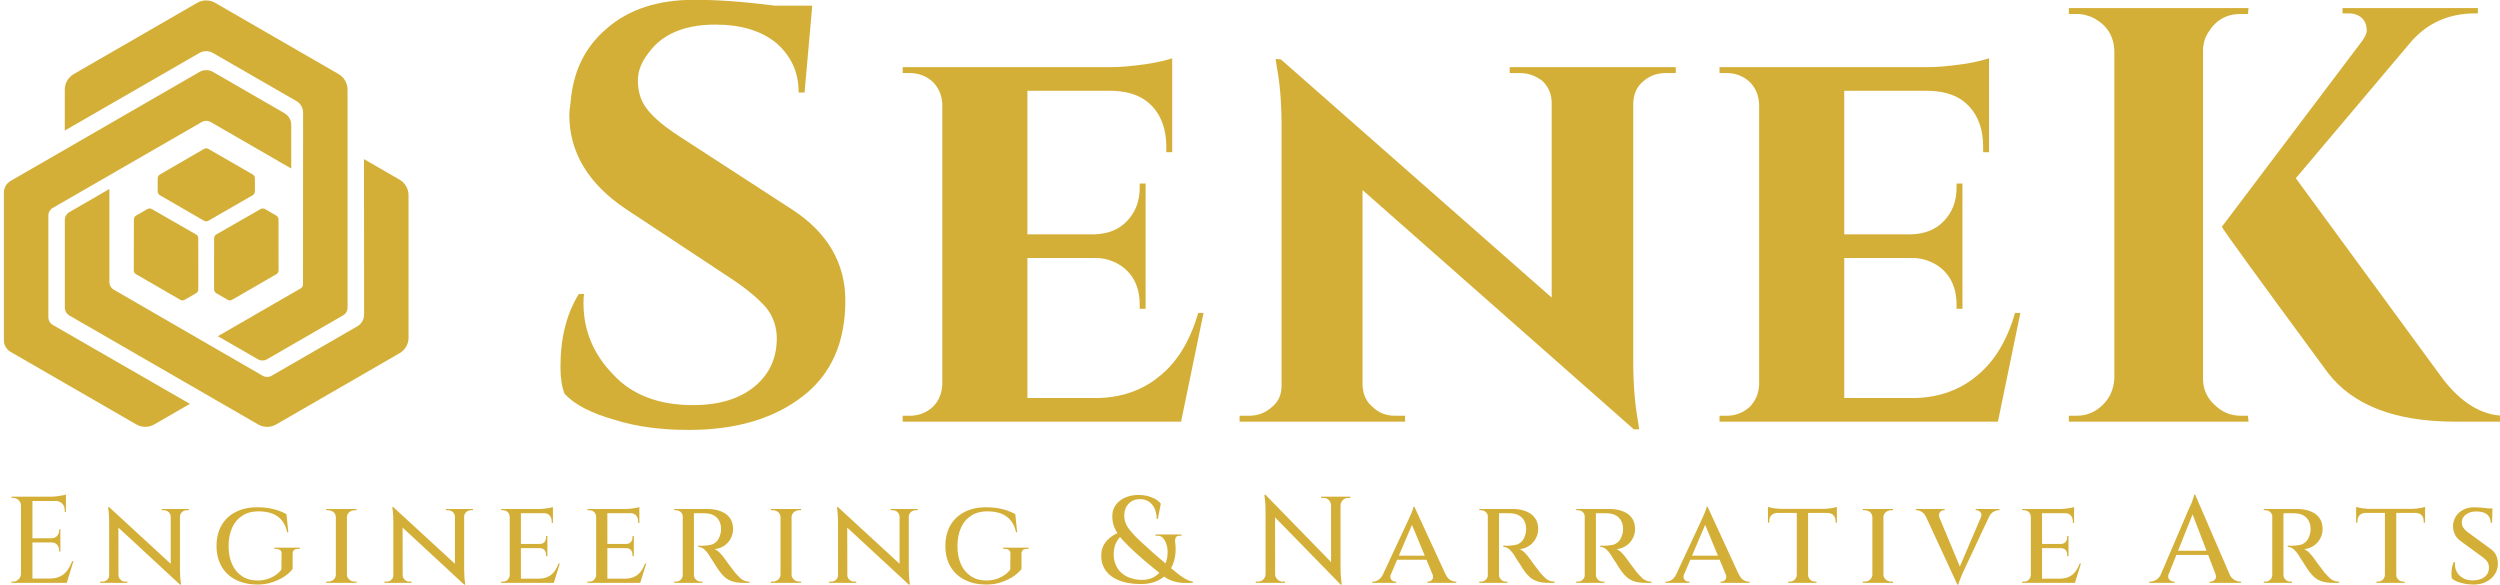
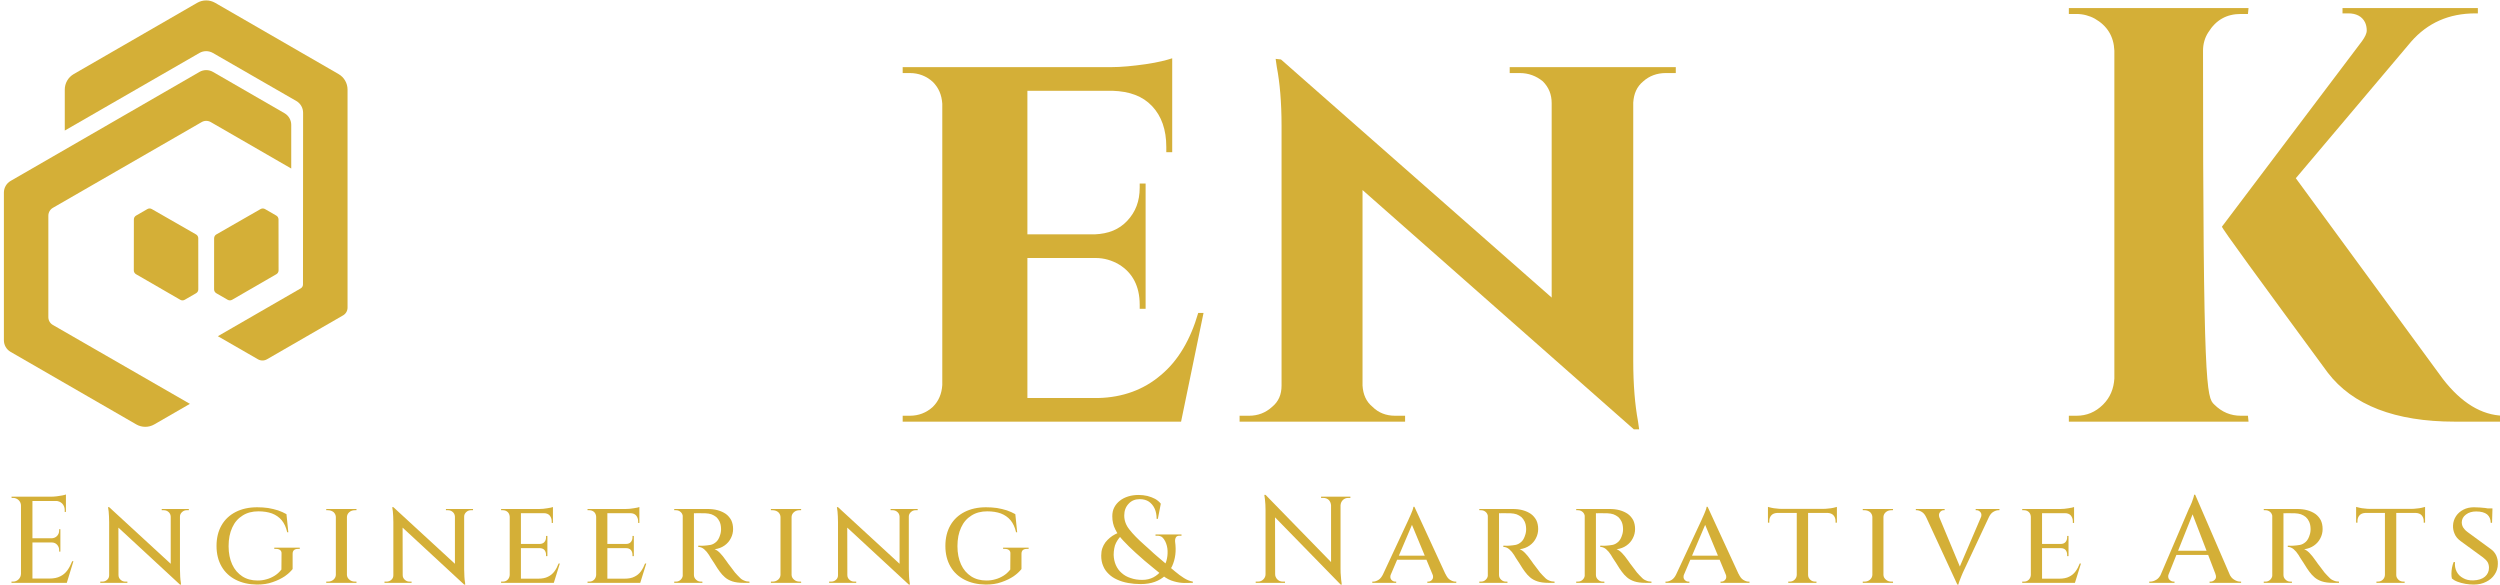
<svg xmlns="http://www.w3.org/2000/svg" xmlns:ns1="http://www.serif.com/" width="100%" height="100%" viewBox="0 0 3524 825" version="1.1" xml:space="preserve" style="fill-rule:evenodd;clip-rule:evenodd;stroke-linejoin:round;stroke-miterlimit:2;">
  <g transform="matrix(1,0,0,1,-16094.1,-17313.5)">
    <g transform="matrix(1.048,0,0,1.886,4498.35,13038.1)">
      <g id="PRIMARY-HORIZONTAL" ns1:id="PRIMARY HORIZONTAL" transform="matrix(1.325,0,0,0.736,12014.7,1573.51)">
        <g id="FOND-NOIR-LOGO-OR" ns1:id="FOND NOIR-LOGO OR">
          <g id="PRIMARY-LOGO-HORIZONTAL-clear-space-largeur-S" ns1:id="PRIMARY LOGO HORIZONTAL+clear space largeur S">
            <g id="PRIMARY-HORIZONTAL1" ns1:id="PRIMARY HORIZONTAL">
              <g transform="matrix(0.32,0,0,0.32,-419.976,413.614)">
                <g transform="matrix(1875,0,0,1875,755.906,2989.67)">
-                   <path d="M0.05,-0.093C0.05,-0.141 0.06,-0.182 0.081,-0.216L0.09,-0.216C0.089,-0.211 0.089,-0.205 0.089,-0.2C0.089,-0.154 0.106,-0.114 0.139,-0.08C0.171,-0.045 0.217,-0.028 0.274,-0.028C0.319,-0.028 0.354,-0.039 0.379,-0.06C0.404,-0.081 0.416,-0.108 0.416,-0.141C0.416,-0.16 0.41,-0.178 0.398,-0.193C0.385,-0.208 0.365,-0.225 0.336,-0.244L0.162,-0.359C0.097,-0.402 0.065,-0.456 0.065,-0.519C0.065,-0.526 0.066,-0.532 0.067,-0.539C0.071,-0.592 0.091,-0.634 0.129,-0.666C0.166,-0.698 0.215,-0.714 0.277,-0.714C0.314,-0.714 0.359,-0.711 0.413,-0.704L0.476,-0.704L0.463,-0.557L0.453,-0.557C0.453,-0.592 0.44,-0.619 0.415,-0.641C0.389,-0.662 0.355,-0.672 0.312,-0.672C0.26,-0.672 0.222,-0.656 0.199,-0.624C0.187,-0.609 0.181,-0.593 0.181,-0.578C0.181,-0.563 0.184,-0.55 0.19,-0.539C0.199,-0.522 0.22,-0.503 0.251,-0.483L0.442,-0.359C0.502,-0.32 0.532,-0.268 0.532,-0.205C0.532,-0.134 0.508,-0.08 0.46,-0.043C0.411,-0.005 0.347,0.014 0.267,0.014C0.222,0.014 0.18,0.009 0.142,-0.003C0.103,-0.014 0.075,-0.028 0.057,-0.047C0.052,-0.06 0.05,-0.075 0.05,-0.093Z" style="fill:rgb(212,175,55);fill-rule:nonzero;" />
-                 </g>
+                   </g>
                <g transform="matrix(1875,0,0,1875,1871.53,2989.67)">
                  <path d="M0.505,-0L0.034,-0L0.034,-0.01L0.046,-0.01C0.061,-0.01 0.074,-0.015 0.085,-0.025C0.095,-0.035 0.1,-0.047 0.101,-0.062L0.101,-0.538C0.1,-0.553 0.095,-0.565 0.085,-0.575C0.074,-0.585 0.061,-0.59 0.046,-0.59L0.034,-0.59L0.034,-0.6L0.386,-0.6C0.404,-0.6 0.424,-0.602 0.445,-0.605C0.466,-0.608 0.481,-0.612 0.49,-0.615L0.49,-0.456L0.48,-0.456L0.48,-0.465C0.48,-0.494 0.472,-0.517 0.456,-0.534C0.44,-0.551 0.418,-0.559 0.389,-0.56L0.245,-0.56L0.245,-0.317L0.359,-0.317C0.382,-0.318 0.4,-0.325 0.414,-0.34C0.428,-0.355 0.435,-0.373 0.435,-0.396L0.435,-0.403L0.445,-0.403L0.445,-0.191L0.435,-0.191L0.435,-0.198C0.435,-0.229 0.423,-0.252 0.4,-0.266C0.388,-0.273 0.375,-0.277 0.36,-0.277L0.245,-0.277L0.245,-0.04L0.365,-0.04C0.406,-0.041 0.442,-0.054 0.471,-0.079C0.5,-0.103 0.521,-0.139 0.534,-0.184L0.543,-0.184L0.505,-0Z" style="fill:rgb(212,175,55);fill-rule:nonzero;" />
                </g>
                <g transform="matrix(1875,0,0,1875,2964.66,2989.67)">
                  <path d="M0.478,-0.6L0.759,-0.6L0.759,-0.59L0.742,-0.59C0.727,-0.59 0.714,-0.585 0.704,-0.576C0.693,-0.567 0.688,-0.555 0.687,-0.54L0.687,-0.103C0.687,-0.062 0.69,-0.028 0.695,-0.001L0.697,0.013L0.688,0.013L0.229,-0.392L0.229,-0.061C0.23,-0.046 0.235,-0.034 0.246,-0.025C0.256,-0.015 0.269,-0.01 0.284,-0.01L0.301,-0.01L0.301,-0L0.021,-0L0.021,-0.01L0.037,-0.01C0.052,-0.01 0.065,-0.015 0.076,-0.025C0.087,-0.034 0.092,-0.046 0.092,-0.061L0.092,-0.501C0.092,-0.541 0.089,-0.574 0.084,-0.6L0.082,-0.614L0.091,-0.613L0.549,-0.21L0.549,-0.539C0.549,-0.554 0.544,-0.566 0.534,-0.576C0.523,-0.585 0.51,-0.59 0.495,-0.59L0.478,-0.59L0.478,-0.6Z" style="fill:rgb(212,175,55);fill-rule:nonzero;" />
                </g>
                <g transform="matrix(1875,0,0,1875,4462.78,2989.67)">
-                   <path d="M0.505,-0L0.034,-0L0.034,-0.01L0.046,-0.01C0.061,-0.01 0.074,-0.015 0.085,-0.025C0.095,-0.035 0.1,-0.047 0.101,-0.062L0.101,-0.538C0.1,-0.553 0.095,-0.565 0.085,-0.575C0.074,-0.585 0.061,-0.59 0.046,-0.59L0.034,-0.59L0.034,-0.6L0.386,-0.6C0.404,-0.6 0.424,-0.602 0.445,-0.605C0.466,-0.608 0.481,-0.612 0.49,-0.615L0.49,-0.456L0.48,-0.456L0.48,-0.465C0.48,-0.494 0.472,-0.517 0.456,-0.534C0.44,-0.551 0.418,-0.559 0.389,-0.56L0.245,-0.56L0.245,-0.317L0.359,-0.317C0.382,-0.318 0.4,-0.325 0.414,-0.34C0.428,-0.355 0.435,-0.373 0.435,-0.396L0.435,-0.403L0.445,-0.403L0.445,-0.191L0.435,-0.191L0.435,-0.198C0.435,-0.229 0.423,-0.252 0.4,-0.266C0.388,-0.273 0.375,-0.277 0.36,-0.277L0.245,-0.277L0.245,-0.04L0.365,-0.04C0.406,-0.041 0.442,-0.054 0.471,-0.079C0.5,-0.103 0.521,-0.139 0.534,-0.184L0.543,-0.184L0.505,-0Z" style="fill:rgb(212,175,55);fill-rule:nonzero;" />
-                 </g>
+                   </g>
                <g transform="matrix(1875,0,0,1875,5555.91,2989.67)">
-                   <path d="M0.055,-0.01C0.072,-0.01 0.087,-0.016 0.1,-0.029C0.112,-0.041 0.118,-0.056 0.119,-0.073L0.119,-0.628C0.118,-0.652 0.107,-0.67 0.086,-0.682C0.077,-0.687 0.066,-0.69 0.055,-0.69L0.042,-0.69L0.042,-0.7L0.346,-0.7L0.345,-0.69L0.333,-0.69C0.309,-0.69 0.291,-0.68 0.278,-0.659C0.272,-0.65 0.269,-0.639 0.269,-0.628L0.269,-0.073C0.269,-0.056 0.275,-0.041 0.288,-0.029C0.301,-0.016 0.316,-0.01 0.333,-0.01L0.345,-0.01L0.346,-0L0.042,-0L0.042,-0.01L0.055,-0.01ZM0.777,-0L0.695,-0C0.594,-0 0.522,-0.028 0.48,-0.083C0.361,-0.245 0.301,-0.327 0.301,-0.33L0.538,-0.644C0.543,-0.651 0.546,-0.657 0.546,-0.662C0.546,-0.667 0.545,-0.672 0.543,-0.676C0.538,-0.686 0.528,-0.691 0.515,-0.691L0.505,-0.691L0.505,-0.7L0.734,-0.7L0.734,-0.691L0.73,-0.691C0.685,-0.691 0.649,-0.675 0.621,-0.643L0.426,-0.412L0.675,-0.072C0.706,-0.032 0.74,-0.011 0.777,-0.01L0.777,-0Z" style="fill:rgb(212,175,55);fill-rule:nonzero;" />
+                   <path d="M0.055,-0.01C0.072,-0.01 0.087,-0.016 0.1,-0.029C0.112,-0.041 0.118,-0.056 0.119,-0.073L0.119,-0.628C0.118,-0.652 0.107,-0.67 0.086,-0.682C0.077,-0.687 0.066,-0.69 0.055,-0.69L0.042,-0.69L0.042,-0.7L0.346,-0.7L0.345,-0.69L0.333,-0.69C0.309,-0.69 0.291,-0.68 0.278,-0.659C0.272,-0.65 0.269,-0.639 0.269,-0.628C0.269,-0.056 0.275,-0.041 0.288,-0.029C0.301,-0.016 0.316,-0.01 0.333,-0.01L0.345,-0.01L0.346,-0L0.042,-0L0.042,-0.01L0.055,-0.01ZM0.777,-0L0.695,-0C0.594,-0 0.522,-0.028 0.48,-0.083C0.361,-0.245 0.301,-0.327 0.301,-0.33L0.538,-0.644C0.543,-0.651 0.546,-0.657 0.546,-0.662C0.546,-0.667 0.545,-0.672 0.543,-0.676C0.538,-0.686 0.528,-0.691 0.515,-0.691L0.505,-0.691L0.505,-0.7L0.734,-0.7L0.734,-0.691L0.73,-0.691C0.685,-0.691 0.649,-0.675 0.621,-0.643L0.426,-0.412L0.675,-0.072C0.706,-0.032 0.74,-0.011 0.777,-0.01L0.777,-0Z" style="fill:rgb(212,175,55);fill-rule:nonzero;" />
                </g>
              </g>
              <g transform="matrix(0.32,0,0,0.32,-953.985,909.811)">
                <g transform="matrix(390.625,0,0,390.625,755.906,1950.6)">
                  <path d="M0.224,-0.7L0.224,-0L0.131,-0L0.131,-0.7L0.224,-0.7ZM0.492,-0.035L0.5,-0L0.221,-0L0.221,-0.035L0.492,-0.035ZM0.451,-0.362L0.451,-0.328L0.221,-0.328L0.221,-0.362L0.451,-0.362ZM0.496,-0.7L0.496,-0.665L0.221,-0.665L0.221,-0.7L0.496,-0.7ZM0.557,-0.176L0.503,-0L0.327,-0L0.363,-0.035C0.398,-0.035 0.427,-0.041 0.45,-0.053C0.473,-0.064 0.493,-0.081 0.508,-0.102C0.523,-0.123 0.536,-0.148 0.547,-0.176L0.557,-0.176ZM0.451,-0.33L0.451,-0.254L0.441,-0.254L0.441,-0.267C0.441,-0.284 0.435,-0.298 0.424,-0.31C0.413,-0.322 0.398,-0.328 0.381,-0.328L0.381,-0.33L0.451,-0.33ZM0.451,-0.436L0.451,-0.36L0.381,-0.36L0.381,-0.362C0.398,-0.363 0.413,-0.369 0.424,-0.381C0.435,-0.393 0.441,-0.407 0.441,-0.424L0.441,-0.436L0.451,-0.436ZM0.496,-0.668L0.496,-0.576L0.486,-0.576L0.486,-0.592C0.486,-0.613 0.479,-0.63 0.466,-0.644C0.452,-0.658 0.434,-0.665 0.413,-0.666L0.413,-0.668L0.496,-0.668ZM0.496,-0.718L0.496,-0.689L0.374,-0.7C0.389,-0.7 0.404,-0.701 0.421,-0.703C0.437,-0.705 0.452,-0.707 0.466,-0.71C0.48,-0.713 0.49,-0.715 0.496,-0.718ZM0.134,-0.073L0.134,-0L0.054,-0L0.054,-0.01L0.067,-0.01C0.084,-0.01 0.099,-0.016 0.112,-0.029C0.124,-0.041 0.13,-0.056 0.131,-0.073L0.134,-0.073ZM0.134,-0.627L0.131,-0.627C0.131,-0.644 0.125,-0.659 0.112,-0.672C0.099,-0.684 0.084,-0.69 0.067,-0.69L0.055,-0.69L0.054,-0.7L0.134,-0.7L0.134,-0.627Z" style="fill:rgb(212,175,55);fill-rule:nonzero;" />
                </g>
                <g transform="matrix(390.625,0,0,390.625,1046.92,1950.6)">
                  <path d="M0.102,-0.615L0.667,-0.095L0.677,0.014L0.113,-0.508L0.102,-0.615ZM0.105,-0.062L0.105,-0L0.03,-0L0.03,-0.01L0.047,-0.01C0.062,-0.01 0.075,-0.015 0.086,-0.025C0.097,-0.035 0.102,-0.047 0.102,-0.062L0.105,-0.062ZM0.178,-0.062C0.178,-0.047 0.184,-0.035 0.195,-0.025C0.206,-0.015 0.218,-0.01 0.233,-0.01L0.25,-0.01L0.25,-0L0.175,-0L0.175,-0.062L0.178,-0.062ZM0.102,-0.615L0.177,-0.527L0.178,-0L0.102,-0L0.102,-0.493C0.102,-0.527 0.1,-0.556 0.098,-0.58C0.094,-0.603 0.093,-0.615 0.093,-0.615L0.102,-0.615ZM0.677,-0.6L0.677,-0.111C0.677,-0.089 0.678,-0.069 0.679,-0.05C0.68,-0.031 0.682,-0.015 0.684,-0.004C0.685,0.008 0.686,0.014 0.686,0.014L0.677,0.014L0.602,-0.075L0.602,-0.6L0.677,-0.6ZM0.674,-0.538L0.674,-0.6L0.749,-0.6L0.749,-0.59L0.732,-0.59C0.717,-0.59 0.705,-0.585 0.694,-0.575C0.683,-0.565 0.677,-0.553 0.677,-0.538L0.674,-0.538ZM0.602,-0.538C0.601,-0.553 0.596,-0.565 0.585,-0.575C0.574,-0.585 0.561,-0.59 0.546,-0.59L0.529,-0.59L0.529,-0.6L0.604,-0.6L0.604,-0.538L0.602,-0.538Z" style="fill:rgb(212,175,55);fill-rule:nonzero;" />
                </g>
                <g transform="matrix(390.625,0,0,390.625,1409.81,1950.6)">
                  <path d="M0.375,-0.614C0.406,-0.614 0.435,-0.612 0.464,-0.608C0.492,-0.603 0.519,-0.597 0.544,-0.589C0.569,-0.58 0.592,-0.57 0.613,-0.558L0.628,-0.411L0.619,-0.411C0.61,-0.451 0.595,-0.484 0.574,-0.509C0.553,-0.534 0.526,-0.552 0.495,-0.564C0.464,-0.575 0.427,-0.581 0.385,-0.581C0.336,-0.581 0.293,-0.57 0.257,-0.547C0.22,-0.524 0.192,-0.492 0.173,-0.45C0.153,-0.407 0.143,-0.357 0.143,-0.298C0.143,-0.241 0.153,-0.192 0.172,-0.15C0.191,-0.108 0.219,-0.076 0.254,-0.053C0.289,-0.03 0.331,-0.019 0.378,-0.019C0.403,-0.019 0.428,-0.022 0.451,-0.029C0.474,-0.035 0.496,-0.045 0.517,-0.058C0.538,-0.071 0.556,-0.088 0.572,-0.108L0.573,-0.237C0.574,-0.25 0.57,-0.259 0.562,-0.266C0.553,-0.273 0.542,-0.276 0.528,-0.276L0.514,-0.276L0.514,-0.286L0.721,-0.286L0.721,-0.276L0.708,-0.276C0.678,-0.276 0.663,-0.263 0.663,-0.236L0.663,-0.112C0.648,-0.093 0.627,-0.073 0.6,-0.054C0.572,-0.035 0.539,-0.019 0.501,-0.006C0.463,0.008 0.42,0.014 0.373,0.014C0.307,0.013 0.25,0 0.201,-0.025C0.152,-0.05 0.113,-0.086 0.086,-0.133C0.059,-0.18 0.045,-0.235 0.045,-0.3C0.045,-0.365 0.059,-0.421 0.086,-0.468C0.113,-0.515 0.152,-0.551 0.201,-0.576C0.25,-0.601 0.308,-0.614 0.375,-0.614Z" style="fill:rgb(212,175,55);fill-rule:nonzero;" />
                </g>
                <g transform="matrix(390.625,0,0,390.625,1756.69,1950.6)">
                  <path d="M0.216,-0.6L0.216,-0L0.126,-0L0.126,-0.6L0.216,-0.6ZM0.129,-0.064L0.129,-0L0.048,-0L0.048,-0.01L0.062,-0.01C0.079,-0.01 0.094,-0.015 0.107,-0.026C0.119,-0.037 0.125,-0.049 0.126,-0.064L0.129,-0.064ZM0.213,-0.064L0.216,-0.064C0.217,-0.049 0.223,-0.037 0.236,-0.026C0.248,-0.015 0.263,-0.01 0.281,-0.01L0.293,-0.01L0.294,-0L0.213,-0L0.213,-0.064ZM0.213,-0.536L0.213,-0.6L0.294,-0.6L0.293,-0.59L0.281,-0.59C0.263,-0.59 0.248,-0.585 0.236,-0.575C0.223,-0.564 0.217,-0.551 0.216,-0.536L0.213,-0.536ZM0.129,-0.536L0.126,-0.536C0.125,-0.551 0.119,-0.564 0.107,-0.575C0.094,-0.585 0.079,-0.59 0.061,-0.59L0.048,-0.59L0.048,-0.6L0.129,-0.6L0.129,-0.536Z" style="fill:rgb(212,175,55);fill-rule:nonzero;" />
                </g>
                <g transform="matrix(390.625,0,0,390.625,1948.48,1950.6)">
                  <path d="M0.102,-0.615L0.667,-0.095L0.677,0.014L0.113,-0.508L0.102,-0.615ZM0.105,-0.062L0.105,-0L0.03,-0L0.03,-0.01L0.047,-0.01C0.062,-0.01 0.075,-0.015 0.086,-0.025C0.097,-0.035 0.102,-0.047 0.102,-0.062L0.105,-0.062ZM0.178,-0.062C0.178,-0.047 0.184,-0.035 0.195,-0.025C0.206,-0.015 0.218,-0.01 0.233,-0.01L0.25,-0.01L0.25,-0L0.175,-0L0.175,-0.062L0.178,-0.062ZM0.102,-0.615L0.177,-0.527L0.178,-0L0.102,-0L0.102,-0.493C0.102,-0.527 0.1,-0.556 0.098,-0.58C0.094,-0.603 0.093,-0.615 0.093,-0.615L0.102,-0.615ZM0.677,-0.6L0.677,-0.111C0.677,-0.089 0.678,-0.069 0.679,-0.05C0.68,-0.031 0.682,-0.015 0.684,-0.004C0.685,0.008 0.686,0.014 0.686,0.014L0.677,0.014L0.602,-0.075L0.602,-0.6L0.677,-0.6ZM0.674,-0.538L0.674,-0.6L0.749,-0.6L0.749,-0.59L0.732,-0.59C0.717,-0.59 0.705,-0.585 0.694,-0.575C0.683,-0.565 0.677,-0.553 0.677,-0.538L0.674,-0.538ZM0.602,-0.538C0.601,-0.553 0.596,-0.565 0.585,-0.575C0.574,-0.585 0.561,-0.59 0.546,-0.59L0.529,-0.59L0.529,-0.6L0.604,-0.6L0.604,-0.538L0.602,-0.538Z" style="fill:rgb(212,175,55);fill-rule:nonzero;" />
                </g>
                <g transform="matrix(390.625,0,0,390.625,2311.37,1950.6)">
                  <path d="M0.209,-0.6L0.209,-0L0.118,-0L0.118,-0.6L0.209,-0.6ZM0.466,-0.034L0.473,-0L0.207,-0L0.207,-0.034L0.466,-0.034ZM0.424,-0.316L0.424,-0.282L0.207,-0.282L0.207,-0.316L0.424,-0.316ZM0.469,-0.6L0.469,-0.566L0.207,-0.566L0.207,-0.6L0.469,-0.6ZM0.525,-0.157L0.476,-0L0.317,-0L0.35,-0.034C0.381,-0.034 0.408,-0.039 0.429,-0.05C0.45,-0.06 0.467,-0.074 0.481,-0.093C0.495,-0.112 0.506,-0.133 0.515,-0.157L0.525,-0.157ZM0.424,-0.284L0.424,-0.217L0.413,-0.217L0.413,-0.228C0.413,-0.243 0.409,-0.256 0.4,-0.267C0.391,-0.277 0.377,-0.282 0.36,-0.282L0.36,-0.284L0.424,-0.284ZM0.424,-0.381L0.424,-0.314L0.36,-0.314L0.36,-0.316C0.377,-0.316 0.391,-0.321 0.4,-0.332C0.409,-0.343 0.413,-0.355 0.413,-0.37L0.413,-0.381L0.424,-0.381ZM0.469,-0.569L0.469,-0.487L0.459,-0.487L0.459,-0.5C0.459,-0.519 0.453,-0.535 0.442,-0.548C0.431,-0.56 0.415,-0.566 0.395,-0.566L0.395,-0.569L0.469,-0.569ZM0.469,-0.616L0.469,-0.59L0.358,-0.6C0.379,-0.6 0.4,-0.602 0.423,-0.606C0.446,-0.609 0.461,-0.613 0.469,-0.616ZM0.12,-0.064L0.131,-0L0.048,-0L0.048,-0.01L0.062,-0.01C0.078,-0.01 0.091,-0.015 0.102,-0.026C0.112,-0.037 0.117,-0.049 0.118,-0.064L0.12,-0.064ZM0.12,-0.537L0.118,-0.537C0.117,-0.552 0.112,-0.565 0.102,-0.575C0.091,-0.585 0.078,-0.59 0.062,-0.59L0.048,-0.59L0.048,-0.6L0.131,-0.6L0.12,-0.537Z" style="fill:rgb(212,175,55);fill-rule:nonzero;" />
                </g>
                <g transform="matrix(390.625,0,0,390.625,2585.59,1950.6)">
                  <path d="M0.209,-0.6L0.209,-0L0.118,-0L0.118,-0.6L0.209,-0.6ZM0.466,-0.034L0.473,-0L0.207,-0L0.207,-0.034L0.466,-0.034ZM0.424,-0.316L0.424,-0.282L0.207,-0.282L0.207,-0.316L0.424,-0.316ZM0.469,-0.6L0.469,-0.566L0.207,-0.566L0.207,-0.6L0.469,-0.6ZM0.525,-0.157L0.476,-0L0.317,-0L0.35,-0.034C0.381,-0.034 0.408,-0.039 0.429,-0.05C0.45,-0.06 0.467,-0.074 0.481,-0.093C0.495,-0.112 0.506,-0.133 0.515,-0.157L0.525,-0.157ZM0.424,-0.284L0.424,-0.217L0.413,-0.217L0.413,-0.228C0.413,-0.243 0.409,-0.256 0.4,-0.267C0.391,-0.277 0.377,-0.282 0.36,-0.282L0.36,-0.284L0.424,-0.284ZM0.424,-0.381L0.424,-0.314L0.36,-0.314L0.36,-0.316C0.377,-0.316 0.391,-0.321 0.4,-0.332C0.409,-0.343 0.413,-0.355 0.413,-0.37L0.413,-0.381L0.424,-0.381ZM0.469,-0.569L0.469,-0.487L0.459,-0.487L0.459,-0.5C0.459,-0.519 0.453,-0.535 0.442,-0.548C0.431,-0.56 0.415,-0.566 0.395,-0.566L0.395,-0.569L0.469,-0.569ZM0.469,-0.616L0.469,-0.59L0.358,-0.6C0.379,-0.6 0.4,-0.602 0.423,-0.606C0.446,-0.609 0.461,-0.613 0.469,-0.616ZM0.12,-0.064L0.131,-0L0.048,-0L0.048,-0.01L0.062,-0.01C0.078,-0.01 0.091,-0.015 0.102,-0.026C0.112,-0.037 0.117,-0.049 0.118,-0.064L0.12,-0.064ZM0.12,-0.537L0.118,-0.537C0.117,-0.552 0.112,-0.565 0.102,-0.575C0.091,-0.585 0.078,-0.59 0.062,-0.59L0.048,-0.59L0.048,-0.6L0.131,-0.6L0.12,-0.537Z" style="fill:rgb(212,175,55);fill-rule:nonzero;" />
                </g>
                <g transform="matrix(390.625,0,0,390.625,2859.81,1950.6)">
                  <path d="M0.198,-0.6L0.32,-0.6C0.35,-0.6 0.378,-0.597 0.403,-0.59C0.428,-0.583 0.45,-0.573 0.469,-0.56C0.488,-0.546 0.502,-0.529 0.513,-0.509C0.523,-0.488 0.528,-0.464 0.528,-0.437C0.528,-0.411 0.522,-0.386 0.51,-0.363C0.498,-0.339 0.481,-0.319 0.458,-0.303C0.435,-0.287 0.409,-0.277 0.378,-0.273C0.392,-0.268 0.407,-0.258 0.423,-0.241C0.439,-0.224 0.452,-0.208 0.462,-0.193C0.463,-0.192 0.468,-0.185 0.476,-0.174C0.484,-0.162 0.494,-0.148 0.507,-0.132C0.519,-0.115 0.531,-0.099 0.544,-0.083C0.558,-0.067 0.571,-0.054 0.582,-0.043C0.592,-0.032 0.604,-0.024 0.617,-0.019C0.63,-0.013 0.644,-0.01 0.661,-0.01L0.661,-0L0.613,-0C0.576,-0 0.546,-0.004 0.522,-0.012C0.498,-0.02 0.478,-0.031 0.462,-0.045C0.446,-0.059 0.432,-0.074 0.42,-0.091C0.416,-0.096 0.41,-0.105 0.401,-0.118C0.392,-0.131 0.383,-0.146 0.374,-0.161C0.364,-0.175 0.355,-0.189 0.347,-0.202C0.339,-0.215 0.334,-0.223 0.332,-0.227C0.32,-0.246 0.307,-0.261 0.292,-0.274C0.277,-0.286 0.261,-0.292 0.245,-0.292L0.245,-0.302C0.245,-0.302 0.249,-0.302 0.258,-0.302C0.267,-0.301 0.278,-0.301 0.291,-0.302C0.308,-0.303 0.326,-0.305 0.343,-0.308C0.36,-0.311 0.375,-0.319 0.39,-0.332C0.405,-0.345 0.416,-0.365 0.424,-0.393C0.426,-0.399 0.428,-0.407 0.429,-0.416C0.43,-0.425 0.431,-0.434 0.43,-0.445C0.429,-0.466 0.425,-0.483 0.418,-0.498C0.411,-0.513 0.402,-0.525 0.391,-0.535C0.379,-0.544 0.366,-0.552 0.352,-0.557C0.337,-0.562 0.322,-0.564 0.305,-0.565C0.28,-0.566 0.259,-0.566 0.24,-0.566C0.221,-0.565 0.21,-0.565 0.208,-0.566L0.198,-0.6ZM0.21,-0.6L0.21,-0L0.119,-0L0.119,-0.6L0.21,-0.6ZM0.122,-0.064L0.131,-0L0.05,-0L0.05,-0.01L0.064,-0.01C0.079,-0.01 0.092,-0.015 0.103,-0.026C0.114,-0.037 0.119,-0.049 0.12,-0.064L0.122,-0.064ZM0.122,-0.537L0.12,-0.537C0.119,-0.552 0.114,-0.565 0.103,-0.575C0.092,-0.585 0.079,-0.59 0.064,-0.59L0.05,-0.59L0.05,-0.6L0.131,-0.6L0.122,-0.537ZM0.207,-0.064L0.21,-0.064C0.21,-0.049 0.216,-0.036 0.227,-0.026C0.238,-0.015 0.251,-0.01 0.266,-0.01L0.278,-0.01L0.279,-0L0.197,-0L0.207,-0.064Z" style="fill:rgb(212,175,55);fill-rule:nonzero;" />
                </g>
                <g transform="matrix(390.625,0,0,390.625,3167.23,1950.6)">
                  <path d="M0.216,-0.6L0.216,-0L0.126,-0L0.126,-0.6L0.216,-0.6ZM0.129,-0.064L0.129,-0L0.048,-0L0.048,-0.01L0.062,-0.01C0.079,-0.01 0.094,-0.015 0.107,-0.026C0.119,-0.037 0.125,-0.049 0.126,-0.064L0.129,-0.064ZM0.213,-0.064L0.216,-0.064C0.217,-0.049 0.223,-0.037 0.236,-0.026C0.248,-0.015 0.263,-0.01 0.281,-0.01L0.293,-0.01L0.294,-0L0.213,-0L0.213,-0.064ZM0.213,-0.536L0.213,-0.6L0.294,-0.6L0.293,-0.59L0.281,-0.59C0.263,-0.59 0.248,-0.585 0.236,-0.575C0.223,-0.564 0.217,-0.551 0.216,-0.536L0.213,-0.536ZM0.129,-0.536L0.126,-0.536C0.125,-0.551 0.119,-0.564 0.107,-0.575C0.094,-0.585 0.079,-0.59 0.061,-0.59L0.048,-0.59L0.048,-0.6L0.129,-0.6L0.129,-0.536Z" style="fill:rgb(212,175,55);fill-rule:nonzero;" />
                </g>
                <g transform="matrix(390.625,0,0,390.625,3359.03,1950.6)">
                  <path d="M0.102,-0.615L0.667,-0.095L0.677,0.014L0.113,-0.508L0.102,-0.615ZM0.105,-0.062L0.105,-0L0.03,-0L0.03,-0.01L0.047,-0.01C0.062,-0.01 0.075,-0.015 0.086,-0.025C0.097,-0.035 0.102,-0.047 0.102,-0.062L0.105,-0.062ZM0.178,-0.062C0.178,-0.047 0.184,-0.035 0.195,-0.025C0.206,-0.015 0.218,-0.01 0.233,-0.01L0.25,-0.01L0.25,-0L0.175,-0L0.175,-0.062L0.178,-0.062ZM0.102,-0.615L0.177,-0.527L0.178,-0L0.102,-0L0.102,-0.493C0.102,-0.527 0.1,-0.556 0.098,-0.58C0.094,-0.603 0.093,-0.615 0.093,-0.615L0.102,-0.615ZM0.677,-0.6L0.677,-0.111C0.677,-0.089 0.678,-0.069 0.679,-0.05C0.68,-0.031 0.682,-0.015 0.684,-0.004C0.685,0.008 0.686,0.014 0.686,0.014L0.677,0.014L0.602,-0.075L0.602,-0.6L0.677,-0.6ZM0.674,-0.538L0.674,-0.6L0.749,-0.6L0.749,-0.59L0.732,-0.59C0.717,-0.59 0.705,-0.585 0.694,-0.575C0.683,-0.565 0.677,-0.553 0.677,-0.538L0.674,-0.538ZM0.602,-0.538C0.601,-0.553 0.596,-0.565 0.585,-0.575C0.574,-0.585 0.561,-0.59 0.546,-0.59L0.529,-0.59L0.529,-0.6L0.604,-0.6L0.604,-0.538L0.602,-0.538Z" style="fill:rgb(212,175,55);fill-rule:nonzero;" />
                </g>
                <g transform="matrix(390.625,0,0,390.625,3721.92,1950.6)">
                  <path d="M0.375,-0.614C0.406,-0.614 0.435,-0.612 0.464,-0.608C0.492,-0.603 0.519,-0.597 0.544,-0.589C0.569,-0.58 0.592,-0.57 0.613,-0.558L0.628,-0.411L0.619,-0.411C0.61,-0.451 0.595,-0.484 0.574,-0.509C0.553,-0.534 0.526,-0.552 0.495,-0.564C0.464,-0.575 0.427,-0.581 0.385,-0.581C0.336,-0.581 0.293,-0.57 0.257,-0.547C0.22,-0.524 0.192,-0.492 0.173,-0.45C0.153,-0.407 0.143,-0.357 0.143,-0.298C0.143,-0.241 0.153,-0.192 0.172,-0.15C0.191,-0.108 0.219,-0.076 0.254,-0.053C0.289,-0.03 0.331,-0.019 0.378,-0.019C0.403,-0.019 0.428,-0.022 0.451,-0.029C0.474,-0.035 0.496,-0.045 0.517,-0.058C0.538,-0.071 0.556,-0.088 0.572,-0.108L0.573,-0.237C0.574,-0.25 0.57,-0.259 0.562,-0.266C0.553,-0.273 0.542,-0.276 0.528,-0.276L0.514,-0.276L0.514,-0.286L0.721,-0.286L0.721,-0.276L0.708,-0.276C0.678,-0.276 0.663,-0.263 0.663,-0.236L0.663,-0.112C0.648,-0.093 0.627,-0.073 0.6,-0.054C0.572,-0.035 0.539,-0.019 0.501,-0.006C0.463,0.008 0.42,0.014 0.373,0.014C0.307,0.013 0.25,0 0.201,-0.025C0.152,-0.05 0.113,-0.086 0.086,-0.133C0.059,-0.18 0.045,-0.235 0.045,-0.3C0.045,-0.365 0.059,-0.421 0.086,-0.468C0.113,-0.515 0.152,-0.551 0.201,-0.576C0.25,-0.601 0.308,-0.614 0.375,-0.614Z" style="fill:rgb(212,175,55);fill-rule:nonzero;" />
                </g>
                <g transform="matrix(390.625,0,0,390.625,4222.52,1950.6)">
                  <path d="M0.333,-0.714C0.357,-0.714 0.381,-0.711 0.404,-0.706C0.427,-0.7 0.448,-0.692 0.467,-0.682C0.486,-0.671 0.501,-0.658 0.513,-0.643L0.489,-0.52L0.479,-0.52C0.479,-0.551 0.474,-0.579 0.463,-0.603C0.452,-0.627 0.436,-0.646 0.416,-0.66C0.396,-0.673 0.371,-0.68 0.342,-0.68C0.305,-0.68 0.275,-0.668 0.252,-0.643C0.228,-0.618 0.216,-0.586 0.216,-0.547C0.216,-0.506 0.23,-0.468 0.258,-0.433C0.286,-0.397 0.326,-0.356 0.379,-0.309C0.393,-0.296 0.409,-0.282 0.427,-0.266C0.444,-0.249 0.464,-0.232 0.485,-0.214C0.506,-0.196 0.529,-0.177 0.552,-0.157C0.578,-0.136 0.603,-0.114 0.628,-0.093C0.653,-0.072 0.677,-0.054 0.701,-0.039C0.725,-0.024 0.749,-0.014 0.773,-0.01L0.773,-0C0.756,0.001 0.734,0.001 0.707,0.001C0.68,0.001 0.651,-0.003 0.62,-0.012C0.589,-0.02 0.558,-0.036 0.527,-0.06C0.504,-0.078 0.483,-0.096 0.462,-0.113C0.441,-0.13 0.422,-0.146 0.404,-0.161C0.385,-0.176 0.368,-0.191 0.353,-0.205C0.337,-0.219 0.323,-0.232 0.31,-0.243C0.271,-0.278 0.238,-0.311 0.209,-0.342C0.18,-0.372 0.158,-0.403 0.143,-0.435C0.127,-0.466 0.119,-0.502 0.119,-0.541C0.119,-0.568 0.124,-0.592 0.135,-0.613C0.146,-0.634 0.161,-0.652 0.18,-0.667C0.199,-0.682 0.222,-0.694 0.248,-0.702C0.274,-0.71 0.302,-0.714 0.333,-0.714ZM0.629,-0.335C0.634,-0.298 0.635,-0.263 0.631,-0.23C0.627,-0.196 0.618,-0.165 0.605,-0.136C0.591,-0.107 0.572,-0.081 0.549,-0.059C0.525,-0.037 0.497,-0.02 0.464,-0.008C0.431,0.004 0.392,0.01 0.349,0.01C0.313,0.01 0.279,0.007 0.247,0.001C0.214,-0.005 0.185,-0.014 0.159,-0.026C0.132,-0.038 0.109,-0.053 0.09,-0.072C0.07,-0.091 0.055,-0.112 0.045,-0.137C0.034,-0.162 0.029,-0.19 0.029,-0.221C0.029,-0.243 0.032,-0.263 0.038,-0.281C0.044,-0.298 0.052,-0.314 0.063,-0.329C0.074,-0.343 0.086,-0.355 0.099,-0.366C0.112,-0.377 0.126,-0.386 0.141,-0.394C0.156,-0.402 0.17,-0.408 0.185,-0.413L0.201,-0.392C0.19,-0.383 0.181,-0.372 0.172,-0.361C0.163,-0.35 0.156,-0.337 0.149,-0.324C0.142,-0.311 0.138,-0.296 0.135,-0.28C0.132,-0.263 0.13,-0.246 0.13,-0.228C0.131,-0.197 0.137,-0.169 0.148,-0.144C0.159,-0.119 0.175,-0.097 0.195,-0.08C0.215,-0.062 0.239,-0.048 0.268,-0.039C0.296,-0.029 0.327,-0.024 0.362,-0.024C0.396,-0.024 0.426,-0.031 0.453,-0.045C0.479,-0.059 0.501,-0.078 0.519,-0.101C0.536,-0.124 0.549,-0.149 0.558,-0.177C0.566,-0.204 0.569,-0.232 0.568,-0.26C0.567,-0.288 0.56,-0.314 0.549,-0.337C0.542,-0.351 0.534,-0.362 0.524,-0.371C0.513,-0.379 0.5,-0.383 0.485,-0.383L0.47,-0.383L0.47,-0.393L0.681,-0.393L0.681,-0.383L0.666,-0.383C0.651,-0.383 0.641,-0.379 0.636,-0.37C0.63,-0.361 0.628,-0.349 0.629,-0.335Z" style="fill:rgb(212,175,55);fill-rule:nonzero;" />
                </g>
                <g transform="matrix(390.625,0,0,390.625,4708.27,1950.6)">
                  <path d="M0.12,-0.715L0.72,-0.099L0.73,0.014L0.13,-0.601L0.12,-0.715ZM0.123,-0.071L0.123,-0L0.04,-0L0.04,-0.01L0.059,-0.01C0.076,-0.01 0.09,-0.016 0.102,-0.028C0.114,-0.04 0.12,-0.054 0.12,-0.071L0.123,-0.071ZM0.198,-0.071C0.198,-0.054 0.204,-0.04 0.216,-0.028C0.228,-0.016 0.242,-0.01 0.259,-0.01L0.278,-0.01L0.278,-0L0.195,-0L0.195,-0.071L0.198,-0.071ZM0.12,-0.715L0.197,-0.627L0.198,-0L0.12,-0L0.12,-0.59C0.12,-0.625 0.118,-0.655 0.115,-0.679C0.112,-0.703 0.11,-0.715 0.11,-0.715L0.12,-0.715ZM0.729,-0.7L0.729,-0.114C0.729,-0.091 0.73,-0.07 0.732,-0.051C0.733,-0.031 0.735,-0.015 0.737,-0.004C0.738,0.008 0.739,0.014 0.739,0.014L0.73,0.014L0.652,-0.075L0.652,-0.7L0.729,-0.7ZM0.809,-0.7L0.809,-0.69L0.791,-0.69C0.774,-0.69 0.76,-0.684 0.748,-0.673C0.736,-0.661 0.73,-0.646 0.729,-0.629L0.726,-0.629L0.726,-0.7L0.809,-0.7ZM0.571,-0.7L0.654,-0.7L0.654,-0.629L0.652,-0.629C0.651,-0.646 0.645,-0.661 0.634,-0.673C0.622,-0.684 0.607,-0.69 0.59,-0.69L0.571,-0.69L0.571,-0.7Z" style="fill:rgb(212,175,55);fill-rule:nonzero;" />
                </g>
                <g transform="matrix(390.625,0,0,390.625,5098.5,1950.6)">
                  <path d="M0.33,-0.618L0.612,-0.006L0.503,-0.006L0.299,-0.498L0.33,-0.618ZM0.139,-0.071C0.132,-0.052 0.133,-0.037 0.142,-0.026C0.151,-0.015 0.162,-0.01 0.174,-0.01L0.182,-0.01L0.182,-0L-0.012,-0L-0.012,-0.01L-0.004,-0.01C0.009,-0.01 0.023,-0.015 0.038,-0.024C0.053,-0.033 0.065,-0.049 0.076,-0.071L0.139,-0.071ZM0.33,-0.618L0.336,-0.532L0.111,-0.003L0.044,-0.003L0.28,-0.509C0.281,-0.51 0.283,-0.516 0.287,-0.525C0.291,-0.534 0.296,-0.544 0.301,-0.556C0.306,-0.568 0.31,-0.58 0.315,-0.591C0.319,-0.602 0.321,-0.611 0.322,-0.618L0.33,-0.618ZM0.438,-0.221L0.438,-0.188L0.176,-0.188L0.176,-0.221L0.438,-0.221ZM0.477,-0.071L0.583,-0.071C0.593,-0.049 0.605,-0.033 0.62,-0.024C0.635,-0.015 0.649,-0.01 0.662,-0.01L0.67,-0.01L0.67,-0L0.435,-0L0.435,-0.01L0.443,-0.01C0.454,-0.01 0.465,-0.015 0.474,-0.026C0.483,-0.037 0.484,-0.052 0.477,-0.071Z" style="fill:rgb(212,175,55);fill-rule:nonzero;" />
                </g>
                <g transform="matrix(390.625,0,0,390.625,5413.74,1950.6)">
                  <path d="M0.198,-0.6L0.32,-0.6C0.35,-0.6 0.378,-0.597 0.403,-0.59C0.428,-0.583 0.45,-0.573 0.469,-0.56C0.488,-0.546 0.502,-0.529 0.513,-0.509C0.523,-0.488 0.528,-0.464 0.528,-0.437C0.528,-0.411 0.522,-0.386 0.51,-0.363C0.498,-0.339 0.481,-0.319 0.458,-0.303C0.435,-0.287 0.409,-0.277 0.378,-0.273C0.392,-0.268 0.407,-0.258 0.423,-0.241C0.439,-0.224 0.452,-0.208 0.462,-0.193C0.463,-0.192 0.468,-0.185 0.476,-0.174C0.484,-0.162 0.494,-0.148 0.507,-0.132C0.519,-0.115 0.531,-0.099 0.544,-0.083C0.558,-0.067 0.571,-0.054 0.582,-0.043C0.592,-0.032 0.604,-0.024 0.617,-0.019C0.63,-0.013 0.644,-0.01 0.661,-0.01L0.661,-0L0.613,-0C0.576,-0 0.546,-0.004 0.522,-0.012C0.498,-0.02 0.478,-0.031 0.462,-0.045C0.446,-0.059 0.432,-0.074 0.42,-0.091C0.416,-0.096 0.41,-0.105 0.401,-0.118C0.392,-0.131 0.383,-0.146 0.374,-0.161C0.364,-0.175 0.355,-0.189 0.347,-0.202C0.339,-0.215 0.334,-0.223 0.332,-0.227C0.32,-0.246 0.307,-0.261 0.292,-0.274C0.277,-0.286 0.261,-0.292 0.245,-0.292L0.245,-0.302C0.245,-0.302 0.249,-0.302 0.258,-0.302C0.267,-0.301 0.278,-0.301 0.291,-0.302C0.308,-0.303 0.326,-0.305 0.343,-0.308C0.36,-0.311 0.375,-0.319 0.39,-0.332C0.405,-0.345 0.416,-0.365 0.424,-0.393C0.426,-0.399 0.428,-0.407 0.429,-0.416C0.43,-0.425 0.431,-0.434 0.43,-0.445C0.429,-0.466 0.425,-0.483 0.418,-0.498C0.411,-0.513 0.402,-0.525 0.391,-0.535C0.379,-0.544 0.366,-0.552 0.352,-0.557C0.337,-0.562 0.322,-0.564 0.305,-0.565C0.28,-0.566 0.259,-0.566 0.24,-0.566C0.221,-0.565 0.21,-0.565 0.208,-0.566L0.198,-0.6ZM0.21,-0.6L0.21,-0L0.119,-0L0.119,-0.6L0.21,-0.6ZM0.122,-0.064L0.131,-0L0.05,-0L0.05,-0.01L0.064,-0.01C0.079,-0.01 0.092,-0.015 0.103,-0.026C0.114,-0.037 0.119,-0.049 0.12,-0.064L0.122,-0.064ZM0.122,-0.537L0.12,-0.537C0.119,-0.552 0.114,-0.565 0.103,-0.575C0.092,-0.585 0.079,-0.59 0.064,-0.59L0.05,-0.59L0.05,-0.6L0.131,-0.6L0.122,-0.537ZM0.207,-0.064L0.21,-0.064C0.21,-0.049 0.216,-0.036 0.227,-0.026C0.238,-0.015 0.251,-0.01 0.266,-0.01L0.278,-0.01L0.279,-0L0.197,-0L0.207,-0.064Z" style="fill:rgb(212,175,55);fill-rule:nonzero;" />
                </g>
                <g transform="matrix(390.625,0,0,390.625,5721.16,1950.6)">
                  <path d="M0.198,-0.6L0.32,-0.6C0.35,-0.6 0.378,-0.597 0.403,-0.59C0.428,-0.583 0.45,-0.573 0.469,-0.56C0.488,-0.546 0.502,-0.529 0.513,-0.509C0.523,-0.488 0.528,-0.464 0.528,-0.437C0.528,-0.411 0.522,-0.386 0.51,-0.363C0.498,-0.339 0.481,-0.319 0.458,-0.303C0.435,-0.287 0.409,-0.277 0.378,-0.273C0.392,-0.268 0.407,-0.258 0.423,-0.241C0.439,-0.224 0.452,-0.208 0.462,-0.193C0.463,-0.192 0.468,-0.185 0.476,-0.174C0.484,-0.162 0.494,-0.148 0.507,-0.132C0.519,-0.115 0.531,-0.099 0.544,-0.083C0.558,-0.067 0.571,-0.054 0.582,-0.043C0.592,-0.032 0.604,-0.024 0.617,-0.019C0.63,-0.013 0.644,-0.01 0.661,-0.01L0.661,-0L0.613,-0C0.576,-0 0.546,-0.004 0.522,-0.012C0.498,-0.02 0.478,-0.031 0.462,-0.045C0.446,-0.059 0.432,-0.074 0.42,-0.091C0.416,-0.096 0.41,-0.105 0.401,-0.118C0.392,-0.131 0.383,-0.146 0.374,-0.161C0.364,-0.175 0.355,-0.189 0.347,-0.202C0.339,-0.215 0.334,-0.223 0.332,-0.227C0.32,-0.246 0.307,-0.261 0.292,-0.274C0.277,-0.286 0.261,-0.292 0.245,-0.292L0.245,-0.302C0.245,-0.302 0.249,-0.302 0.258,-0.302C0.267,-0.301 0.278,-0.301 0.291,-0.302C0.308,-0.303 0.326,-0.305 0.343,-0.308C0.36,-0.311 0.375,-0.319 0.39,-0.332C0.405,-0.345 0.416,-0.365 0.424,-0.393C0.426,-0.399 0.428,-0.407 0.429,-0.416C0.43,-0.425 0.431,-0.434 0.43,-0.445C0.429,-0.466 0.425,-0.483 0.418,-0.498C0.411,-0.513 0.402,-0.525 0.391,-0.535C0.379,-0.544 0.366,-0.552 0.352,-0.557C0.337,-0.562 0.322,-0.564 0.305,-0.565C0.28,-0.566 0.259,-0.566 0.24,-0.566C0.221,-0.565 0.21,-0.565 0.208,-0.566L0.198,-0.6ZM0.21,-0.6L0.21,-0L0.119,-0L0.119,-0.6L0.21,-0.6ZM0.122,-0.064L0.131,-0L0.05,-0L0.05,-0.01L0.064,-0.01C0.079,-0.01 0.092,-0.015 0.103,-0.026C0.114,-0.037 0.119,-0.049 0.12,-0.064L0.122,-0.064ZM0.122,-0.537L0.12,-0.537C0.119,-0.552 0.114,-0.565 0.103,-0.575C0.092,-0.585 0.079,-0.59 0.064,-0.59L0.05,-0.59L0.05,-0.6L0.131,-0.6L0.122,-0.537ZM0.207,-0.064L0.21,-0.064C0.21,-0.049 0.216,-0.036 0.227,-0.026C0.238,-0.015 0.251,-0.01 0.266,-0.01L0.278,-0.01L0.279,-0L0.197,-0L0.207,-0.064Z" style="fill:rgb(212,175,55);fill-rule:nonzero;" />
                </g>
                <g transform="matrix(390.625,0,0,390.625,6028.58,1950.6)">
                  <path d="M0.33,-0.618L0.612,-0.006L0.503,-0.006L0.299,-0.498L0.33,-0.618ZM0.139,-0.071C0.132,-0.052 0.133,-0.037 0.142,-0.026C0.151,-0.015 0.162,-0.01 0.174,-0.01L0.182,-0.01L0.182,-0L-0.012,-0L-0.012,-0.01L-0.004,-0.01C0.009,-0.01 0.023,-0.015 0.038,-0.024C0.053,-0.033 0.065,-0.049 0.076,-0.071L0.139,-0.071ZM0.33,-0.618L0.336,-0.532L0.111,-0.003L0.044,-0.003L0.28,-0.509C0.281,-0.51 0.283,-0.516 0.287,-0.525C0.291,-0.534 0.296,-0.544 0.301,-0.556C0.306,-0.568 0.31,-0.58 0.315,-0.591C0.319,-0.602 0.321,-0.611 0.322,-0.618L0.33,-0.618ZM0.438,-0.221L0.438,-0.188L0.176,-0.188L0.176,-0.221L0.438,-0.221ZM0.477,-0.071L0.583,-0.071C0.593,-0.049 0.605,-0.033 0.62,-0.024C0.635,-0.015 0.649,-0.01 0.662,-0.01L0.67,-0.01L0.67,-0L0.435,-0L0.435,-0.01L0.443,-0.01C0.454,-0.01 0.465,-0.015 0.474,-0.026C0.483,-0.037 0.484,-0.052 0.477,-0.071Z" style="fill:rgb(212,175,55);fill-rule:nonzero;" />
                </g>
                <g transform="matrix(390.625,0,0,390.625,6343.81,1950.6)">
                  <path d="M0.339,-0.597L0.339,-0L0.247,-0L0.247,-0.597L0.339,-0.597ZM0.573,-0.601L0.573,-0.568L0.013,-0.568L0.013,-0.601L0.573,-0.601ZM0.573,-0.57L0.573,-0.489L0.562,-0.489L0.562,-0.502C0.562,-0.521 0.556,-0.537 0.545,-0.549C0.534,-0.561 0.518,-0.567 0.498,-0.568L0.498,-0.57L0.573,-0.57ZM0.573,-0.617L0.573,-0.591L0.463,-0.601C0.476,-0.601 0.49,-0.602 0.505,-0.604C0.52,-0.605 0.533,-0.607 0.546,-0.61C0.558,-0.613 0.567,-0.615 0.573,-0.617ZM0.249,-0.064L0.249,-0L0.178,-0L0.178,-0.01L0.19,-0.01C0.205,-0.01 0.219,-0.015 0.23,-0.026C0.241,-0.037 0.246,-0.049 0.247,-0.064L0.249,-0.064ZM0.336,-0.064L0.339,-0.064C0.339,-0.049 0.345,-0.037 0.356,-0.026C0.367,-0.015 0.381,-0.01 0.396,-0.01L0.407,-0.01L0.407,-0L0.336,-0L0.336,-0.064ZM0.088,-0.57L0.088,-0.568C0.068,-0.567 0.052,-0.561 0.041,-0.549C0.03,-0.537 0.024,-0.521 0.024,-0.502L0.024,-0.489L0.013,-0.489L0.013,-0.57L0.088,-0.57ZM0.013,-0.617C0.019,-0.615 0.028,-0.613 0.041,-0.61C0.053,-0.607 0.067,-0.605 0.082,-0.604C0.097,-0.602 0.11,-0.601 0.123,-0.601L0.013,-0.591L0.013,-0.617Z" style="fill:rgb(212,175,55);fill-rule:nonzero;" />
                </g>
                <g transform="matrix(390.625,0,0,390.625,6630.92,1950.6)">
                  <path d="M0.216,-0.6L0.216,-0L0.126,-0L0.126,-0.6L0.216,-0.6ZM0.129,-0.064L0.129,-0L0.048,-0L0.048,-0.01L0.062,-0.01C0.079,-0.01 0.094,-0.015 0.107,-0.026C0.119,-0.037 0.125,-0.049 0.126,-0.064L0.129,-0.064ZM0.213,-0.064L0.216,-0.064C0.217,-0.049 0.223,-0.037 0.236,-0.026C0.248,-0.015 0.263,-0.01 0.281,-0.01L0.293,-0.01L0.294,-0L0.213,-0L0.213,-0.064ZM0.213,-0.536L0.213,-0.6L0.294,-0.6L0.293,-0.59L0.281,-0.59C0.263,-0.59 0.248,-0.585 0.236,-0.575C0.223,-0.564 0.217,-0.551 0.216,-0.536L0.213,-0.536ZM0.129,-0.536L0.126,-0.536C0.125,-0.551 0.119,-0.564 0.107,-0.575C0.094,-0.585 0.079,-0.59 0.061,-0.59L0.048,-0.59L0.048,-0.6L0.129,-0.6L0.129,-0.536Z" style="fill:rgb(212,175,55);fill-rule:nonzero;" />
                </g>
                <g transform="matrix(390.625,0,0,390.625,6822.72,1950.6)">
                  <path d="M0.325,0.014L0.044,-0.594L0.153,-0.594L0.356,-0.107L0.325,0.014ZM0.325,0.014L0.319,-0.071L0.544,-0.597L0.611,-0.597L0.376,-0.096C0.375,-0.095 0.373,-0.09 0.369,-0.081C0.365,-0.072 0.361,-0.062 0.356,-0.05C0.351,-0.037 0.346,-0.025 0.342,-0.014C0.337,-0.003 0.335,0.007 0.334,0.014L0.325,0.014ZM0.516,-0.529C0.523,-0.548 0.522,-0.563 0.513,-0.574C0.504,-0.585 0.493,-0.59 0.481,-0.59L0.474,-0.59L0.474,-0.6L0.667,-0.6L0.667,-0.59L0.659,-0.59C0.645,-0.59 0.631,-0.585 0.616,-0.576C0.601,-0.567 0.589,-0.551 0.579,-0.529L0.516,-0.529ZM0.18,-0.529L0.074,-0.529C0.064,-0.551 0.052,-0.567 0.037,-0.576C0.022,-0.585 0.008,-0.59 -0.005,-0.59L-0.012,-0.59L-0.012,-0.6L0.222,-0.6L0.222,-0.59L0.214,-0.59C0.203,-0.59 0.193,-0.585 0.184,-0.574C0.175,-0.563 0.173,-0.548 0.18,-0.529Z" style="fill:rgb(212,175,55);fill-rule:nonzero;" />
                </g>
                <g transform="matrix(390.625,0,0,390.625,7136.78,1950.6)">
                  <path d="M0.209,-0.6L0.209,-0L0.118,-0L0.118,-0.6L0.209,-0.6ZM0.466,-0.034L0.473,-0L0.207,-0L0.207,-0.034L0.466,-0.034ZM0.424,-0.316L0.424,-0.282L0.207,-0.282L0.207,-0.316L0.424,-0.316ZM0.469,-0.6L0.469,-0.566L0.207,-0.566L0.207,-0.6L0.469,-0.6ZM0.525,-0.157L0.476,-0L0.317,-0L0.35,-0.034C0.381,-0.034 0.408,-0.039 0.429,-0.05C0.45,-0.06 0.467,-0.074 0.481,-0.093C0.495,-0.112 0.506,-0.133 0.515,-0.157L0.525,-0.157ZM0.424,-0.284L0.424,-0.217L0.413,-0.217L0.413,-0.228C0.413,-0.243 0.409,-0.256 0.4,-0.267C0.391,-0.277 0.377,-0.282 0.36,-0.282L0.36,-0.284L0.424,-0.284ZM0.424,-0.381L0.424,-0.314L0.36,-0.314L0.36,-0.316C0.377,-0.316 0.391,-0.321 0.4,-0.332C0.409,-0.343 0.413,-0.355 0.413,-0.37L0.413,-0.381L0.424,-0.381ZM0.469,-0.569L0.469,-0.487L0.459,-0.487L0.459,-0.5C0.459,-0.519 0.453,-0.535 0.442,-0.548C0.431,-0.56 0.415,-0.566 0.395,-0.566L0.395,-0.569L0.469,-0.569ZM0.469,-0.616L0.469,-0.59L0.358,-0.6C0.379,-0.6 0.4,-0.602 0.423,-0.606C0.446,-0.609 0.461,-0.613 0.469,-0.616ZM0.12,-0.064L0.131,-0L0.048,-0L0.048,-0.01L0.062,-0.01C0.078,-0.01 0.091,-0.015 0.102,-0.026C0.112,-0.037 0.117,-0.049 0.118,-0.064L0.12,-0.064ZM0.12,-0.537L0.118,-0.537C0.117,-0.552 0.112,-0.565 0.102,-0.575C0.091,-0.585 0.078,-0.59 0.062,-0.59L0.048,-0.59L0.048,-0.6L0.131,-0.6L0.12,-0.537Z" style="fill:rgb(212,175,55);fill-rule:nonzero;" />
                </g>
                <g transform="matrix(390.625,0,0,390.625,7564.72,1950.6)">
                  <path d="M0.357,-0.716L0.664,-0.006L0.547,-0.006L0.324,-0.588L0.357,-0.716ZM0.142,-0.073C0.137,-0.06 0.137,-0.048 0.14,-0.039C0.143,-0.03 0.149,-0.023 0.157,-0.018C0.164,-0.013 0.172,-0.01 0.18,-0.01L0.189,-0.01L0.189,-0L-0.016,-0L-0.016,-0.01L-0.007,-0.01C0.008,-0.01 0.024,-0.015 0.041,-0.025C0.057,-0.034 0.07,-0.05 0.081,-0.073L0.142,-0.073ZM0.357,-0.716L0.365,-0.629L0.115,-0.003L0.05,-0.003L0.307,-0.604C0.308,-0.605 0.31,-0.611 0.315,-0.62C0.319,-0.628 0.324,-0.639 0.329,-0.652C0.334,-0.665 0.338,-0.677 0.342,-0.689C0.346,-0.701 0.348,-0.71 0.348,-0.716L0.357,-0.716ZM0.486,-0.261L0.486,-0.227L0.18,-0.227L0.18,-0.261L0.486,-0.261ZM0.521,-0.073L0.634,-0.073C0.645,-0.05 0.658,-0.034 0.675,-0.025C0.691,-0.015 0.707,-0.01 0.722,-0.01L0.73,-0.01L0.73,-0L0.474,-0L0.474,-0.01L0.483,-0.01C0.496,-0.01 0.508,-0.016 0.518,-0.027C0.528,-0.038 0.529,-0.053 0.521,-0.073Z" style="fill:rgb(212,175,55);fill-rule:nonzero;" />
                </g>
                <g transform="matrix(390.625,0,0,390.625,7902.22,1950.6)">
                  <path d="M0.198,-0.6L0.32,-0.6C0.35,-0.6 0.378,-0.597 0.403,-0.59C0.428,-0.583 0.45,-0.573 0.469,-0.56C0.488,-0.546 0.502,-0.529 0.513,-0.509C0.523,-0.488 0.528,-0.464 0.528,-0.437C0.528,-0.411 0.522,-0.386 0.51,-0.363C0.498,-0.339 0.481,-0.319 0.458,-0.303C0.435,-0.287 0.409,-0.277 0.378,-0.273C0.392,-0.268 0.407,-0.258 0.423,-0.241C0.439,-0.224 0.452,-0.208 0.462,-0.193C0.463,-0.192 0.468,-0.185 0.476,-0.174C0.484,-0.162 0.494,-0.148 0.507,-0.132C0.519,-0.115 0.531,-0.099 0.544,-0.083C0.558,-0.067 0.571,-0.054 0.582,-0.043C0.592,-0.032 0.604,-0.024 0.617,-0.019C0.63,-0.013 0.644,-0.01 0.661,-0.01L0.661,-0L0.613,-0C0.576,-0 0.546,-0.004 0.522,-0.012C0.498,-0.02 0.478,-0.031 0.462,-0.045C0.446,-0.059 0.432,-0.074 0.42,-0.091C0.416,-0.096 0.41,-0.105 0.401,-0.118C0.392,-0.131 0.383,-0.146 0.374,-0.161C0.364,-0.175 0.355,-0.189 0.347,-0.202C0.339,-0.215 0.334,-0.223 0.332,-0.227C0.32,-0.246 0.307,-0.261 0.292,-0.274C0.277,-0.286 0.261,-0.292 0.245,-0.292L0.245,-0.302C0.245,-0.302 0.249,-0.302 0.258,-0.302C0.267,-0.301 0.278,-0.301 0.291,-0.302C0.308,-0.303 0.326,-0.305 0.343,-0.308C0.36,-0.311 0.375,-0.319 0.39,-0.332C0.405,-0.345 0.416,-0.365 0.424,-0.393C0.426,-0.399 0.428,-0.407 0.429,-0.416C0.43,-0.425 0.431,-0.434 0.43,-0.445C0.429,-0.466 0.425,-0.483 0.418,-0.498C0.411,-0.513 0.402,-0.525 0.391,-0.535C0.379,-0.544 0.366,-0.552 0.352,-0.557C0.337,-0.562 0.322,-0.564 0.305,-0.565C0.28,-0.566 0.259,-0.566 0.24,-0.566C0.221,-0.565 0.21,-0.565 0.208,-0.566L0.198,-0.6ZM0.21,-0.6L0.21,-0L0.119,-0L0.119,-0.6L0.21,-0.6ZM0.122,-0.064L0.131,-0L0.05,-0L0.05,-0.01L0.064,-0.01C0.079,-0.01 0.092,-0.015 0.103,-0.026C0.114,-0.037 0.119,-0.049 0.12,-0.064L0.122,-0.064ZM0.122,-0.537L0.12,-0.537C0.119,-0.552 0.114,-0.565 0.103,-0.575C0.092,-0.585 0.079,-0.59 0.064,-0.59L0.05,-0.59L0.05,-0.6L0.131,-0.6L0.122,-0.537ZM0.207,-0.064L0.21,-0.064C0.21,-0.049 0.216,-0.036 0.227,-0.026C0.238,-0.015 0.251,-0.01 0.266,-0.01L0.278,-0.01L0.279,-0L0.197,-0L0.207,-0.064Z" style="fill:rgb(212,175,55);fill-rule:nonzero;" />
                </g>
                <g transform="matrix(390.625,0,0,390.625,8209.64,1950.6)">
                  <path d="M0.339,-0.597L0.339,-0L0.247,-0L0.247,-0.597L0.339,-0.597ZM0.573,-0.601L0.573,-0.568L0.013,-0.568L0.013,-0.601L0.573,-0.601ZM0.573,-0.57L0.573,-0.489L0.562,-0.489L0.562,-0.502C0.562,-0.521 0.556,-0.537 0.545,-0.549C0.534,-0.561 0.518,-0.567 0.498,-0.568L0.498,-0.57L0.573,-0.57ZM0.573,-0.617L0.573,-0.591L0.463,-0.601C0.476,-0.601 0.49,-0.602 0.505,-0.604C0.52,-0.605 0.533,-0.607 0.546,-0.61C0.558,-0.613 0.567,-0.615 0.573,-0.617ZM0.249,-0.064L0.249,-0L0.178,-0L0.178,-0.01L0.19,-0.01C0.205,-0.01 0.219,-0.015 0.23,-0.026C0.241,-0.037 0.246,-0.049 0.247,-0.064L0.249,-0.064ZM0.336,-0.064L0.339,-0.064C0.339,-0.049 0.345,-0.037 0.356,-0.026C0.367,-0.015 0.381,-0.01 0.396,-0.01L0.407,-0.01L0.407,-0L0.336,-0L0.336,-0.064ZM0.088,-0.57L0.088,-0.568C0.068,-0.567 0.052,-0.561 0.041,-0.549C0.03,-0.537 0.024,-0.521 0.024,-0.502L0.024,-0.489L0.013,-0.489L0.013,-0.57L0.088,-0.57ZM0.013,-0.617C0.019,-0.615 0.028,-0.613 0.041,-0.61C0.053,-0.607 0.067,-0.605 0.082,-0.604C0.097,-0.602 0.11,-0.601 0.123,-0.601L0.013,-0.591L0.013,-0.617Z" style="fill:rgb(212,175,55);fill-rule:nonzero;" />
                </g>
                <g transform="matrix(390.625,0,0,390.625,8496.75,1950.6)">
                  <path d="M0.235,-0.614C0.252,-0.614 0.269,-0.613 0.285,-0.612C0.3,-0.611 0.315,-0.609 0.328,-0.608C0.341,-0.606 0.352,-0.604 0.362,-0.602C0.372,-0.599 0.38,-0.597 0.385,-0.595L0.382,-0.488L0.371,-0.488C0.371,-0.517 0.361,-0.539 0.342,-0.556C0.322,-0.572 0.292,-0.58 0.253,-0.58C0.22,-0.58 0.192,-0.572 0.17,-0.555C0.147,-0.538 0.136,-0.516 0.136,-0.491C0.136,-0.481 0.138,-0.472 0.141,-0.463C0.144,-0.454 0.15,-0.445 0.157,-0.437C0.164,-0.428 0.173,-0.42 0.184,-0.412L0.371,-0.275C0.39,-0.262 0.405,-0.245 0.415,-0.224C0.425,-0.202 0.43,-0.179 0.429,-0.154C0.429,-0.122 0.42,-0.093 0.403,-0.068C0.386,-0.042 0.362,-0.022 0.333,-0.008C0.304,0.007 0.27,0.014 0.233,0.014C0.21,0.014 0.188,0.012 0.165,0.008C0.141,0.004 0.121,-0.002 0.102,-0.009C0.083,-0.016 0.068,-0.025 0.056,-0.035C0.053,-0.046 0.052,-0.059 0.052,-0.075C0.052,-0.091 0.054,-0.108 0.057,-0.125C0.06,-0.141 0.065,-0.156 0.07,-0.169L0.081,-0.169C0.078,-0.139 0.083,-0.113 0.095,-0.09C0.107,-0.067 0.125,-0.05 0.148,-0.038C0.17,-0.025 0.198,-0.019 0.229,-0.02C0.27,-0.021 0.301,-0.031 0.324,-0.05C0.346,-0.069 0.357,-0.093 0.357,-0.123C0.357,-0.14 0.353,-0.155 0.346,-0.168C0.338,-0.181 0.325,-0.194 0.308,-0.207L0.127,-0.339C0.104,-0.356 0.087,-0.375 0.078,-0.398C0.068,-0.42 0.064,-0.443 0.065,-0.466C0.066,-0.495 0.075,-0.52 0.09,-0.543C0.105,-0.565 0.125,-0.582 0.15,-0.595C0.175,-0.608 0.204,-0.614 0.235,-0.614ZM0.385,-0.605L0.385,-0.587L0.302,-0.587L0.302,-0.605L0.385,-0.605Z" style="fill:rgb(212,175,55);fill-rule:nonzero;" />
                </g>
              </g>
              <g id="FINAL-PERFECT--DONT-TOUCH---rounded" ns1:id="FINAL PERFECT -DONT TOUCH-- rounded" transform="matrix(0.216,0,0,0.216,-1244.45,933.572)">
                <g id="OK-PERFECT-SHAPE-reduce-epaisseur----" ns1:id="OK PERFECT SHAPE-reduce epaisseur ++ " transform="matrix(1,0,0,1,2229.89,276.303)">
                  <path d="M1580.6,555.622C1580.6,555.622 1285.05,384.969 1202.37,337.23C1189.21,329.633 1173,329.627 1159.84,337.215C1052.18,399.277 568.251,678.25 460.488,740.373C447.3,747.975 439.172,762.04 439.17,777.263C439.158,865.633 439.115,1166.42 439.103,1254.4C439.101,1269.48 447.15,1283.41 460.212,1290.93C573.517,1356.19 1104.39,1661.96 1104.39,1661.96C1104.39,1661.96 998.186,1723.28 936.944,1758.63C910.805,1773.73 878.6,1773.73 852.46,1758.63C728.899,1687.3 370.054,1480.12 261.619,1417.51C242.191,1406.3 230.222,1385.57 230.222,1363.13L230.222,668.712C230.222,646.064 242.305,625.136 261.918,613.812C406.774,530.18 1004.94,184.828 1149.53,101.347C1169.07,90.068 1193.14,90.069 1212.67,101.349C1287.33,144.458 1474.1,252.297 1548.91,295.495C1568.54,306.83 1580.63,327.777 1580.63,350.444C1580.62,418.056 1580.6,555.622 1580.6,555.622Z" style="fill:rgb(212,175,55);" />
                </g>
                <g id="OK-PERFECT-SHAPE-reduce-epaisseur----1" ns1:id="OK PERFECT SHAPE-reduce epaisseur ++ " transform="matrix(-0.5,0.866,-0.866,-0.5,4737.67,528.856)">
                  <path d="M1581.16,555.945C1581.16,555.945 1255.37,367.834 1191.79,331.123C1185.18,327.305 1177.03,327.302 1170.42,331.116C1091.72,376.482 601.442,659.116 470.978,734.326C451.268,745.688 439.132,766.716 439.156,789.467C439.256,886.004 439.524,1145.82 439.623,1242.01C439.647,1264.58 451.689,1285.42 471.227,1296.72C603.16,1373.01 1103.63,1662.4 1103.63,1662.4C1103.63,1662.4 997.844,1723.48 936.818,1758.71C910.756,1773.76 878.646,1773.76 852.584,1758.71C732.946,1689.63 392.004,1492.79 272.351,1423.71C246.281,1408.66 230.222,1380.84 230.222,1350.74L230.222,680.759C230.222,650.656 246.281,622.84 272.351,607.789C437.845,512.241 1040.18,164.484 1160.21,95.181C1173.14,87.718 1189.07,87.718 1201.99,95.182C1270.92,134.979 1490.64,261.845 1559.84,301.804C1572.89,309.339 1580.93,323.257 1580.95,338.326C1581.01,399.712 1581.16,555.945 1581.16,555.945Z" style="fill:rgb(212,175,55);" />
                </g>
                <g id="OK-PERFECT-SHAPE-reduce-epaisseur----2" ns1:id="OK PERFECT SHAPE-reduce epaisseur ++ " transform="matrix(-0.5,-0.866,0.866,-0.5,3265.06,2574.91)">
-                   <path d="M1580.87,555.756C1580.87,555.756 1284.8,384.824 1202.25,337.162C1189.16,329.607 1173.04,329.601 1159.95,337.148C1052.46,399.113 567.689,678.574 460.288,740.488C447.224,748.019 439.173,761.952 439.17,777.032C439.158,861.331 439.119,1140.9 439.105,1241.93C439.101,1264.72 451.266,1285.78 471.009,1297.16C603.599,1373.59 1104.12,1662.12 1104.12,1662.12C1104.12,1662.12 998.117,1723.32 936.945,1758.63C910.805,1773.73 878.599,1773.73 852.459,1758.63C732.703,1689.49 391.933,1492.75 272.336,1423.7C246.276,1408.65 230.222,1380.85 230.222,1350.76L230.222,680.734C230.222,650.647 246.273,622.845 272.329,607.802C437.621,512.371 1038.92,165.21 1159.84,95.398C1173,87.801 1189.21,87.801 1202.37,95.398C1271.75,135.457 1491,262.04 1559.78,301.751C1572.69,309.202 1580.64,322.966 1580.66,337.867C1580.72,399.065 1580.87,555.756 1580.87,555.756Z" style="fill:rgb(212,175,55);" />
-                 </g>
+                   </g>
                <g id="PERFECT" transform="matrix(0.67,0,0,0.67,3074.06,142.626)">
                  <g transform="matrix(1.256,-2.30332e-17,3.76194e-17,1.317,-214.259,813.507)">
-                     <path d="M830.213,194.781C838.04,199.083 842.863,207.042 842.863,215.657L842.863,284.984C842.863,293.598 838.04,301.557 830.213,305.859C784.618,330.92 628.998,416.454 583.41,441.511C575.585,445.811 565.948,445.803 558.132,441.489C512.689,416.406 357.826,330.929 312.419,305.867C304.615,301.559 299.809,293.612 299.809,285.013L299.809,216.154C299.809,207.569 304.6,199.633 312.384,195.32C357.742,170.192 512.651,84.374 558.12,59.184C565.942,54.851 575.596,54.836 583.433,59.143C629.051,84.216 784.626,169.725 830.213,194.781Z" style="fill:rgb(212,175,55);" />
-                   </g>
+                     </g>
                  <g transform="matrix(-0.628,1.088,1.141,0.659,857.151,844.791)">
                    <path d="M830.379,194.873C838.103,199.118 842.863,206.973 842.863,215.474L842.863,285.167C842.863,293.668 838.103,301.523 830.379,305.768C784.942,330.742 628.674,416.632 583.244,441.602C575.522,445.846 566.011,445.838 558.297,441.58C513.012,416.584 357.504,330.751 312.254,305.775C304.552,301.524 299.809,293.681 299.809,285.196L299.809,215.972C299.809,207.5 304.537,199.667 312.219,195.411C357.421,170.37 512.974,84.195 558.286,59.093C566.005,54.816 575.533,54.801 583.267,59.052C628.727,84.038 784.949,169.903 830.379,194.873Z" style="fill:rgb(212,175,55);" />
                  </g>
                  <g transform="matrix(0.628,1.088,-1.141,0.659,148.14,844.792)">
                    <path d="M830.609,194.999C838.191,199.166 842.863,206.876 842.863,215.221L842.863,285.42C842.863,293.765 838.191,301.475 830.609,305.642C785.395,330.493 628.221,416.881 583.014,441.728C575.434,445.894 566.099,445.886 558.527,441.707C513.464,416.834 357.052,330.502 312.025,305.649C304.465,301.476 299.809,293.778 299.809,285.448L299.809,215.72C299.809,207.404 304.45,199.716 311.991,195.538C356.97,170.62 513.426,83.944 558.516,58.965C566.093,54.768 575.445,54.752 583.037,58.925C628.273,83.789 785.403,170.152 830.609,194.999Z" style="fill:rgb(212,175,55);" />
                  </g>
                </g>
              </g>
            </g>
          </g>
        </g>
      </g>
    </g>
  </g>
</svg>